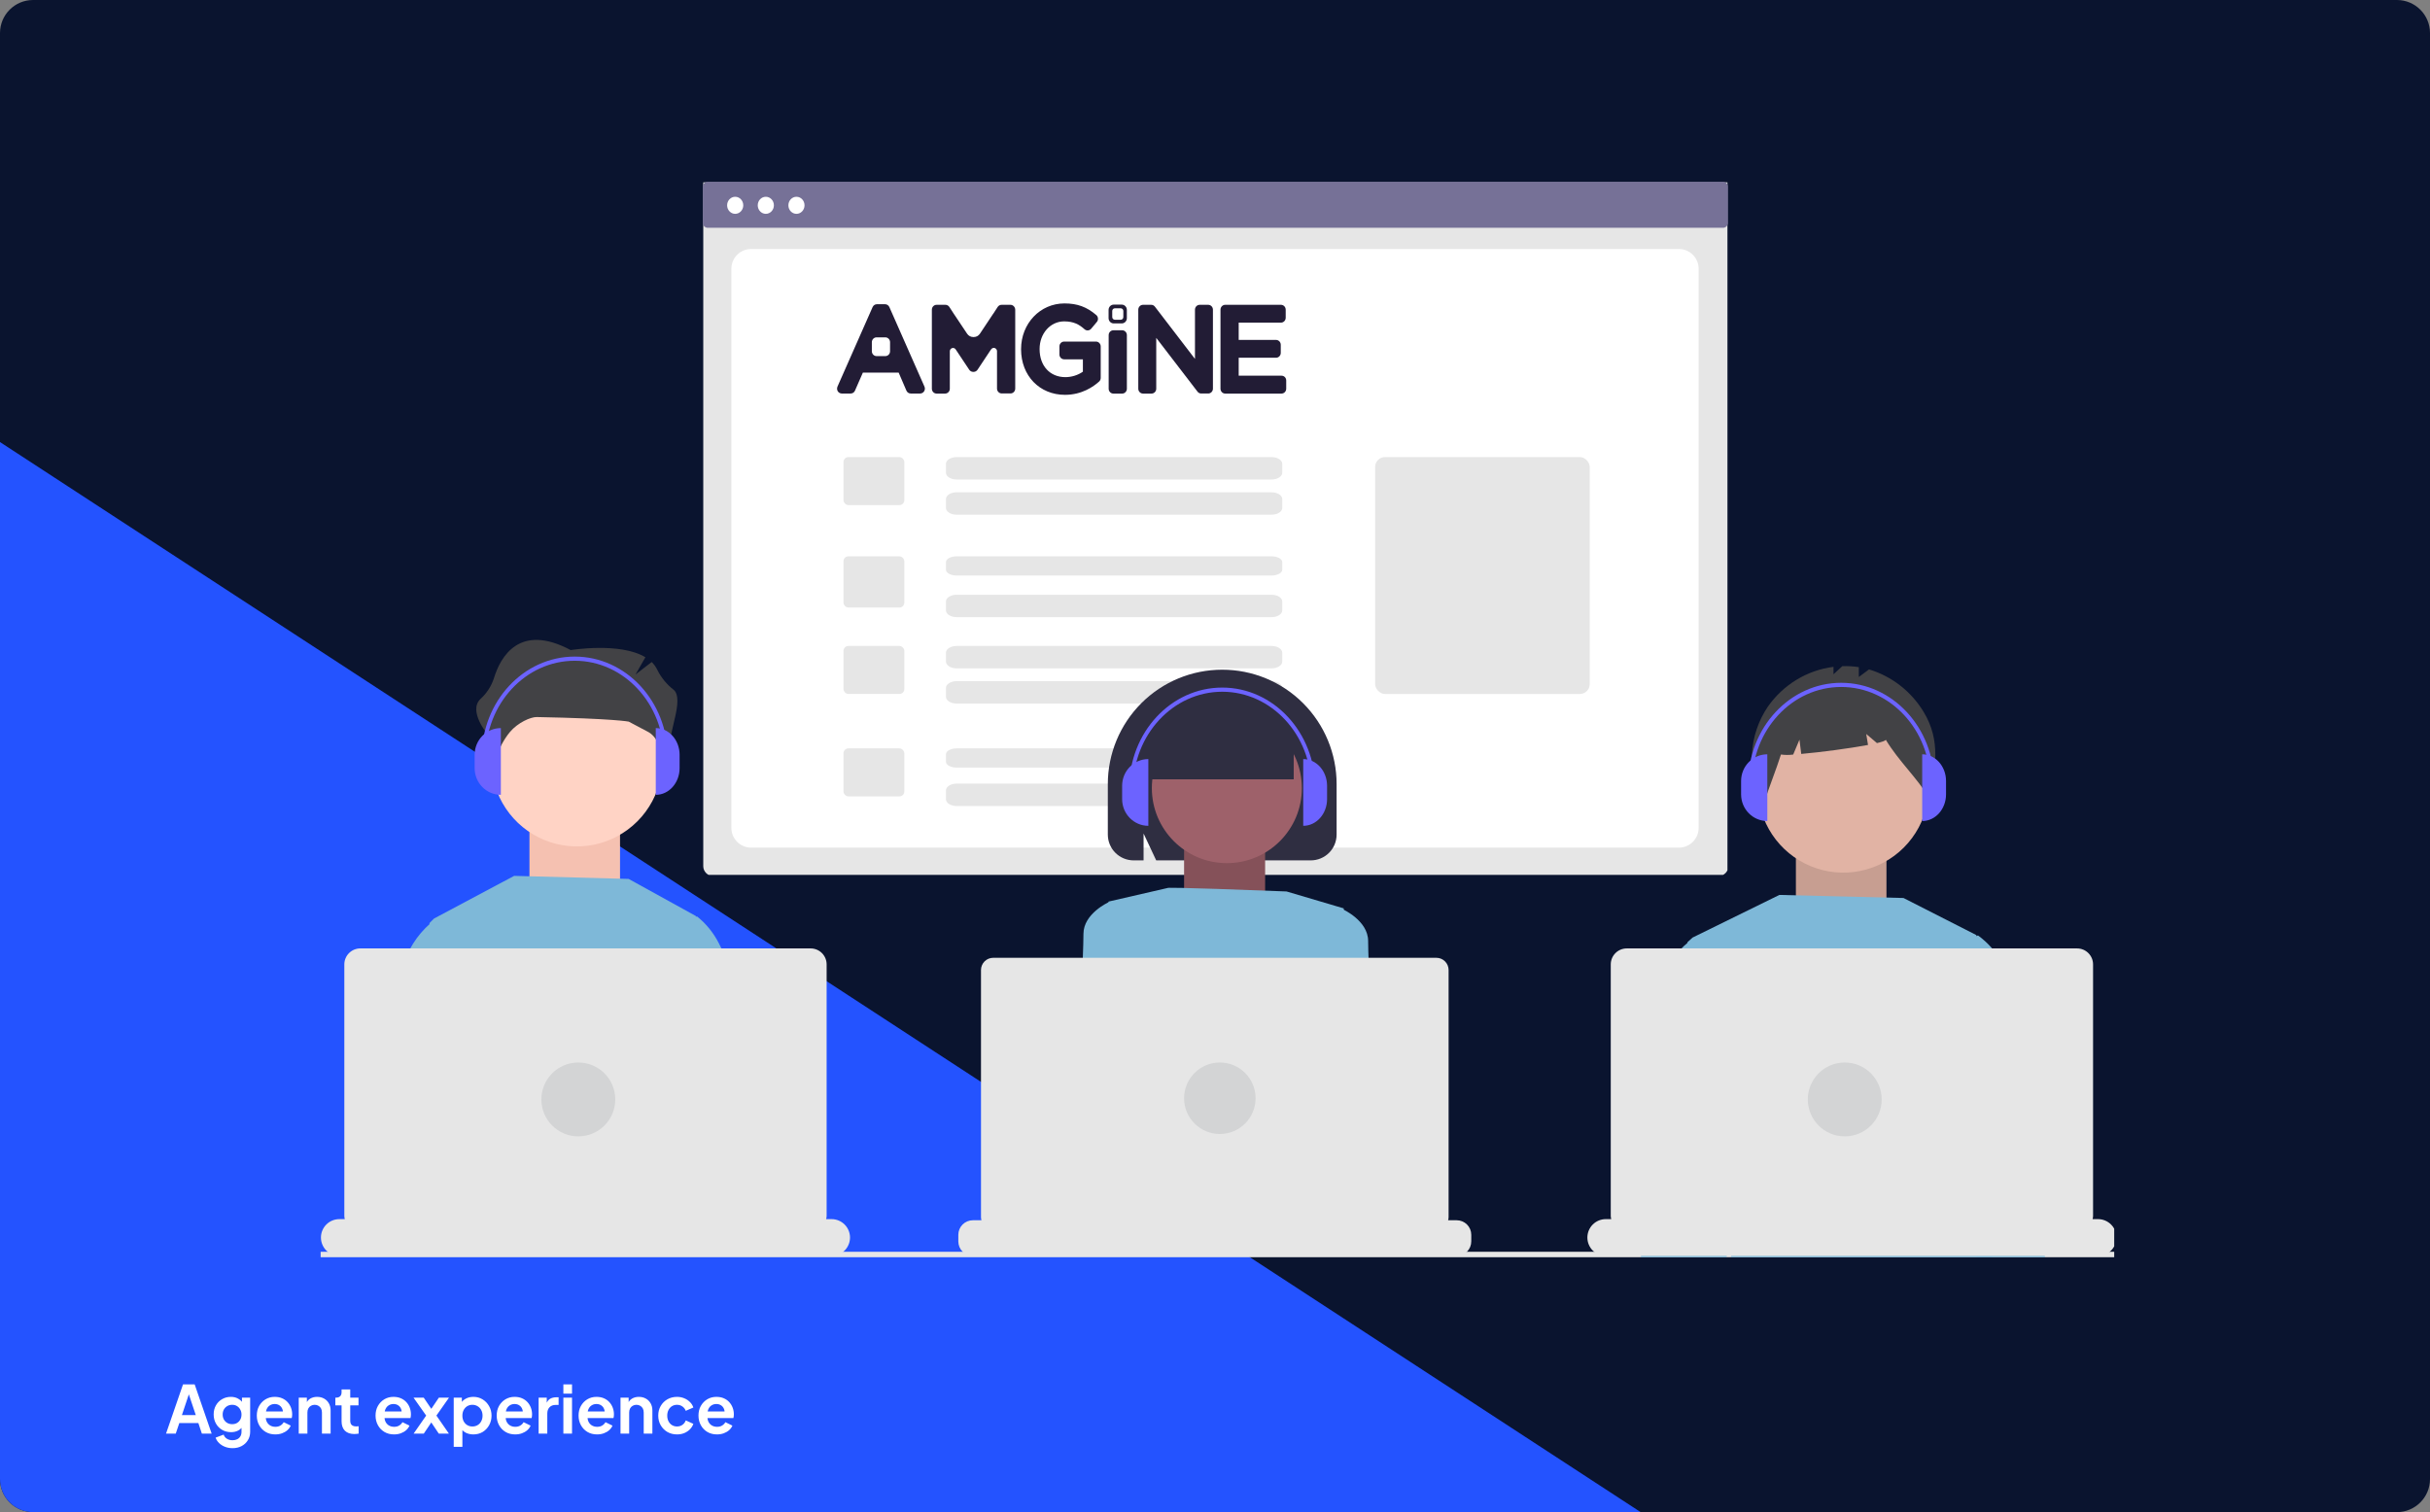
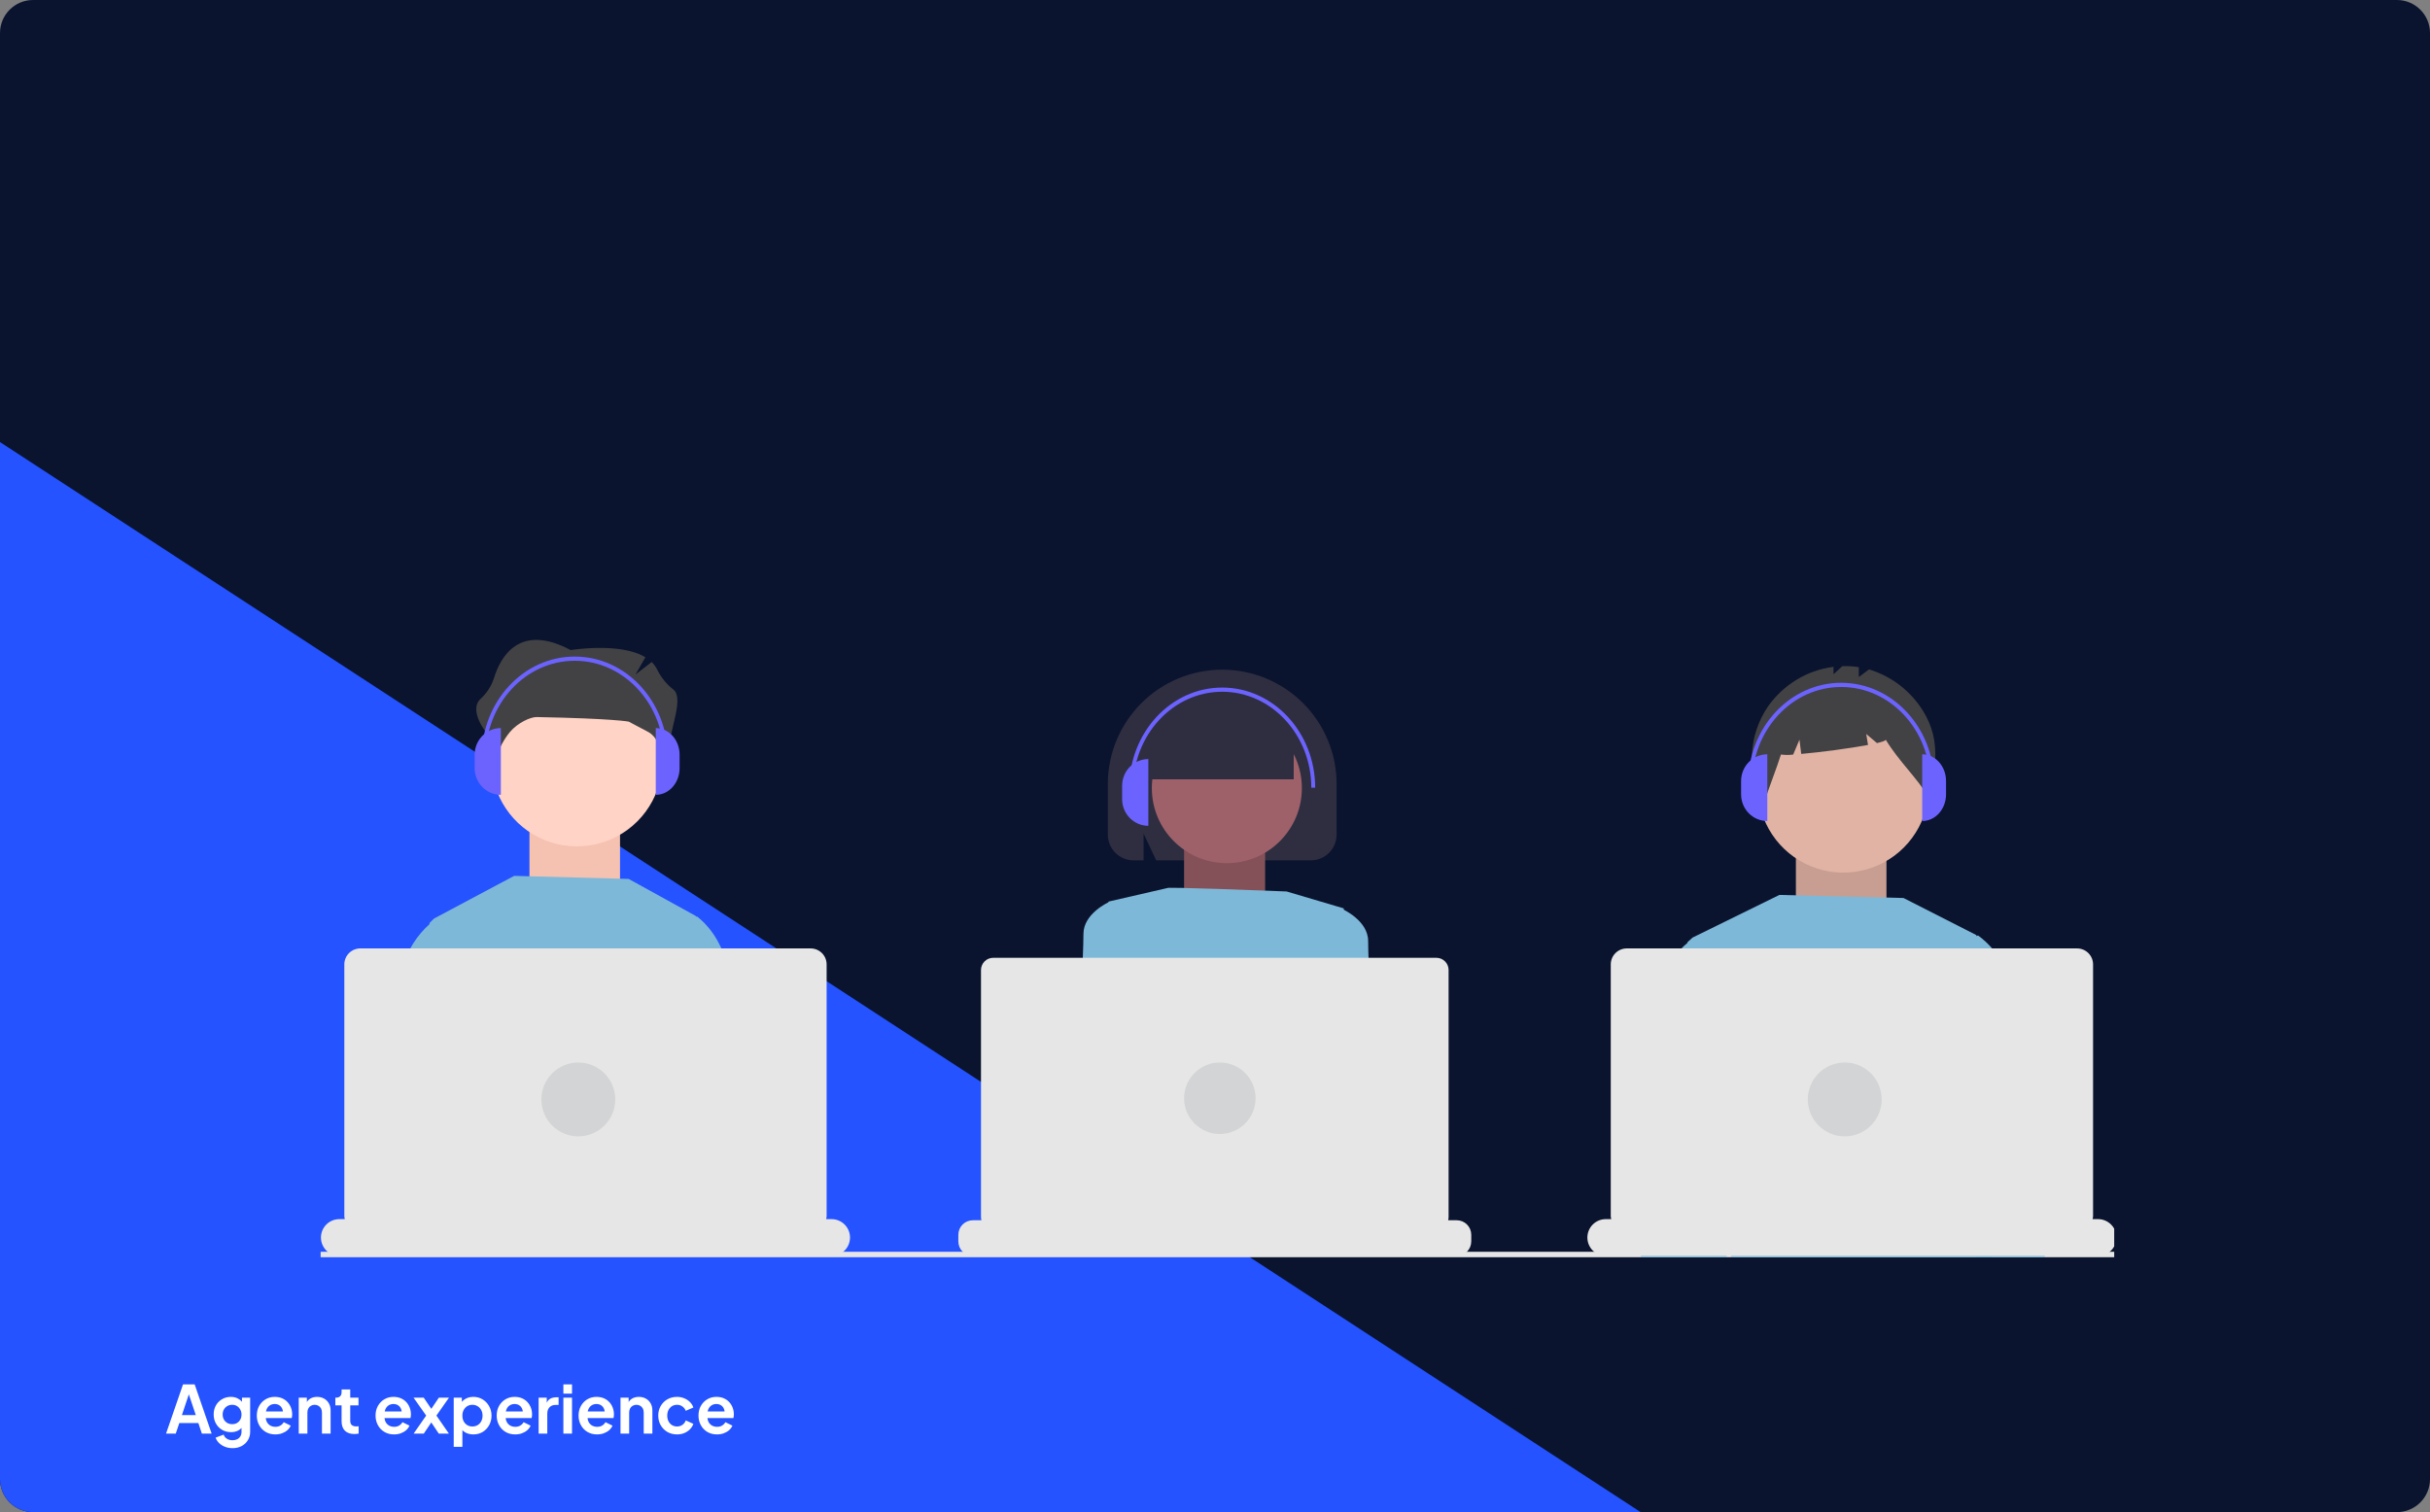
<svg xmlns="http://www.w3.org/2000/svg" width="588" height="366" viewBox="0 0 588 366" fill="none">
  <rect x="0" y="0" width="588" height="366" fill="#808080" stroke="none" />
  <path d="M0 8C0 3.582 3.582 0 8 0H580C584.418 0 588 3.582 588 8V358C588 362.418 584.418 366 580 366H8C3.582 366 0 362.418 0 358V8Z" fill="#0A142F" />
  <path d="M0 107V358C0 362.418 3.582 366 8 366H397L0 107Z" fill="#2453FF" />
  <g clip-path="url(#clip0_250_1023)">
    <path d="M418.222 44.147H170.172V209.647C170.172 210.964 171.24 212.031 172.556 212.031H415.837C417.154 212.031 418.222 210.964 418.222 209.647V44.147Z" fill="#E6E6E6" />
    <path d="M406.257 60.272H181.746C179.112 60.272 176.977 62.407 176.977 65.041V200.395C176.977 203.029 179.112 205.164 181.746 205.164H406.257C408.891 205.164 411.027 203.029 411.027 200.395V65.041C411.027 62.407 408.891 60.272 406.257 60.272Z" fill="white" />
    <path d="M307.675 110.635H231.497C230.062 110.635 228.898 111.366 228.898 112.267V114.426C228.898 115.328 230.062 116.059 231.497 116.059H307.675C309.11 116.059 310.273 115.328 310.273 114.426V112.267C310.273 111.366 309.11 110.635 307.675 110.635Z" fill="#E6E6E6" />
    <path d="M307.675 156.35H231.497C230.062 156.35 228.898 157.08 228.898 157.982V160.141C228.898 161.043 230.062 161.773 231.497 161.773H307.675C309.11 161.773 310.273 161.043 310.273 160.141V157.982C310.273 157.08 309.11 156.35 307.675 156.35Z" fill="#E6E6E6" />
    <path d="M307.675 119.156H231.497C230.062 119.156 228.898 119.887 228.898 120.789V122.948C228.898 123.849 230.062 124.58 231.497 124.58H307.675C309.11 124.58 310.273 123.849 310.273 122.948V120.789C310.273 119.887 309.11 119.156 307.675 119.156Z" fill="#E6E6E6" />
-     <path d="M307.675 164.871H231.497C230.062 164.871 228.898 165.602 228.898 166.503V168.663C228.898 169.564 230.062 170.295 231.497 170.295H307.675C309.11 170.295 310.273 169.564 310.273 168.663V166.503C310.273 165.602 309.11 164.871 307.675 164.871Z" fill="#E6E6E6" />
    <path d="M307.675 134.654H231.497C230.062 134.654 228.898 135.281 228.898 136.053V137.904C228.898 138.677 230.062 139.303 231.497 139.303H307.675C309.11 139.303 310.273 138.677 310.273 137.904V136.053C310.273 135.281 309.11 134.654 307.675 134.654Z" fill="#E6E6E6" />
    <path d="M307.675 181.143H231.497C230.062 181.143 228.898 181.769 228.898 182.542V184.392C228.898 185.165 230.062 185.792 231.497 185.792H307.675C309.11 185.792 310.273 185.165 310.273 184.392V182.542C310.273 181.769 309.11 181.143 307.675 181.143Z" fill="#E6E6E6" />
-     <path d="M307.675 143.953H231.497C230.062 143.953 228.898 144.684 228.898 145.585V147.745C228.898 148.646 230.062 149.377 231.497 149.377H307.675C309.11 149.377 310.273 148.646 310.273 147.745V145.585C310.273 144.684 309.11 143.953 307.675 143.953Z" fill="#E6E6E6" />
    <path d="M307.675 189.668H231.497C230.062 189.668 228.898 190.399 228.898 191.3V193.459C228.898 194.361 230.062 195.092 231.497 195.092H307.675C309.11 195.092 310.273 194.361 310.273 193.459V191.3C310.273 190.399 309.11 189.668 307.675 189.668Z" fill="#E6E6E6" />
    <path d="M271.528 79.939H269.418C268.782 79.939 268.27 80.465 268.27 81.117V94.089C268.27 94.741 268.782 95.267 269.418 95.267H271.528C272.164 95.267 272.676 94.741 272.676 94.089V81.117C272.676 80.465 272.164 79.939 271.528 79.939Z" fill="#221C35" />
    <path d="M292.35 73.777H290.302C289.666 73.777 289.154 74.303 289.154 74.955V86.876L279.456 74.223C279.239 73.936 278.913 73.777 278.556 73.777H276.586C275.95 73.777 275.438 74.303 275.438 74.955V94.086C275.438 94.739 275.95 95.264 276.586 95.264H278.634C279.27 95.264 279.782 94.739 279.782 94.086V81.783L289.775 94.802C289.992 95.089 290.318 95.248 290.675 95.248H292.35C292.987 95.248 293.499 94.723 293.499 94.07V74.955C293.499 74.303 292.987 73.777 292.35 73.777Z" fill="#221C35" />
    <path d="M265.197 82.675H257.501C256.865 82.675 256.353 83.2 256.353 83.853V85.794C256.353 86.447 256.865 86.972 257.501 86.972H262.032V89.964C260.837 90.808 259.286 91.285 257.796 91.285C254.072 91.285 251.558 88.564 251.558 84.505V84.457C251.558 80.717 254.165 77.788 257.501 77.788C259.829 77.788 261.148 78.552 262.42 79.683C262.653 79.889 262.948 80.001 263.258 79.969C263.568 79.953 263.847 79.794 264.049 79.555L265.415 77.916C265.616 77.677 265.709 77.375 265.678 77.056C265.647 76.738 265.508 76.451 265.275 76.26C262.979 74.287 260.682 73.443 257.579 73.443C251.683 73.443 247.074 78.298 247.074 84.505V84.553C247.074 90.935 251.543 95.567 257.703 95.567C261.815 95.567 264.639 93.545 265.958 92.352C266.206 92.129 266.346 91.811 266.346 91.476V83.853C266.346 83.2 265.818 82.675 265.197 82.675Z" fill="#221C35" />
    <path d="M310.1 90.935H299.735V86.59H308.765C309.402 86.59 309.914 86.065 309.914 85.412V83.454C309.914 82.802 309.402 82.276 308.765 82.276H299.735V78.091H309.96C310.596 78.091 311.108 77.565 311.108 76.913V74.955C311.108 74.303 310.596 73.777 309.96 73.777H296.476C295.84 73.777 295.328 74.303 295.328 74.955V94.086C295.328 94.739 295.84 95.264 296.476 95.264H310.084C310.72 95.264 311.232 94.739 311.232 94.086V92.113C311.248 91.46 310.736 90.935 310.1 90.935Z" fill="#221C35" />
    <path d="M271.431 78.282H269.491C268.809 78.282 268.25 77.71 268.25 77.009V75.004C268.25 74.303 268.809 73.731 269.491 73.731H271.431C272.114 73.731 272.672 74.303 272.672 75.004V77.009C272.672 77.71 272.114 78.282 271.431 78.282ZM269.771 74.622C269.414 74.622 269.134 74.908 269.134 75.274V76.739C269.134 77.105 269.414 77.391 269.771 77.391H271.183C271.539 77.391 271.819 77.105 271.819 76.739V75.274C271.819 74.908 271.539 74.622 271.183 74.622H269.771V74.622Z" fill="#221C35" />
    <path d="M223.705 93.594L215.202 74.319C215.016 73.905 214.612 73.635 214.162 73.635H212.192C211.742 73.635 211.338 73.905 211.152 74.319L202.649 93.578C202.494 93.944 202.525 94.373 202.726 94.708C202.944 95.042 203.301 95.249 203.689 95.249H205.845C206.295 95.249 206.714 94.978 206.885 94.549L208.793 90.188H217.452L219.329 94.549C219.515 94.978 219.919 95.249 220.384 95.249H222.65C223.038 95.249 223.41 95.042 223.612 94.708C223.829 94.373 223.86 93.96 223.705 93.594ZM215.372 85.015C215.372 85.667 214.86 86.193 214.224 86.193H212.114C211.478 86.193 210.966 85.667 210.966 85.015V82.834C210.966 82.182 211.478 81.656 212.114 81.656H214.224C214.86 81.656 215.372 82.182 215.372 82.834V85.015Z" fill="#221C35" />
    <path d="M244.496 73.777H242.37C241.982 73.777 241.625 73.968 241.408 74.303L240.353 75.926H240.338L237.11 80.78C236.784 81.274 236.241 81.576 235.652 81.576H235.481C234.891 81.576 234.348 81.274 234.022 80.78L230.779 75.926L229.724 74.303C229.507 73.968 229.15 73.777 228.762 73.777H226.636C226 73.777 225.488 74.303 225.488 74.955V94.086C225.488 94.739 226 95.264 226.636 95.264H228.685C229.321 95.264 229.833 94.739 229.833 94.086V84.982C229.848 84.552 230.19 84.218 230.609 84.218C230.904 84.218 231.152 84.393 231.291 84.632L234.534 89.502C234.752 89.821 235.108 90.012 235.481 90.012H235.589C235.962 90.012 236.319 89.821 236.536 89.502L239.779 84.616H239.794C239.934 84.377 240.182 84.202 240.477 84.202C240.896 84.202 241.237 84.552 241.253 84.966V94.055C241.253 94.707 241.765 95.232 242.401 95.232H244.511C245.148 95.232 245.66 94.707 245.66 94.055V74.955C245.644 74.303 245.132 73.777 244.496 73.777Z" fill="#221C35" />
    <rect x="204.102" y="110.635" width="14.725" height="11.622" rx="1.192" fill="#E6E6E6" />
    <rect x="332.75" y="110.635" width="51.925" height="57.337" rx="2.385" fill="#E6E6E6" />
    <rect x="204.102" y="156.35" width="14.725" height="11.622" rx="1.192" fill="#E6E6E6" />
    <rect x="204.102" y="134.654" width="14.725" height="12.397" rx="1.192" fill="#E6E6E6" />
    <rect x="204.102" y="181.143" width="14.725" height="11.622" rx="1.192" fill="#E6E6E6" />
    <path d="M416.924 44H171.259C170.6 44 170.066 44.534 170.066 45.192V53.944C170.066 54.603 170.6 55.137 171.259 55.137H416.924C417.582 55.137 418.116 54.603 418.116 53.944V45.192C418.116 44.534 417.582 44 416.924 44Z" fill="#767197" />
    <path d="M177.898 51.758C178.977 51.758 179.852 50.834 179.852 49.693C179.852 48.553 178.977 47.629 177.898 47.629C176.82 47.629 175.945 48.553 175.945 49.693C175.945 50.834 176.82 51.758 177.898 51.758Z" fill="white" />
    <path d="M185.309 51.758C186.387 51.758 187.262 50.834 187.262 49.693C187.262 48.553 186.387 47.629 185.309 47.629C184.23 47.629 183.355 48.553 183.355 49.693C183.355 50.834 184.23 51.758 185.309 51.758Z" fill="white" />
    <path d="M192.723 51.758C193.801 51.758 194.676 50.834 194.676 49.693C194.676 48.553 193.801 47.629 192.723 47.629C191.644 47.629 190.77 48.553 190.77 49.693C190.77 50.834 191.644 51.758 192.723 51.758Z" fill="white" />
  </g>
  <g clip-path="url(#clip1_250_1023)">
    <rect x="128.117" y="201.037" width="21.914" height="13.269" fill="#F5C1B1" />
    <path d="M520.712 312.935H-115.686C-115.897 312.935 -116.099 312.41 -116.248 311.476C-116.397 310.543 -116.48 309.276 -116.48 307.956C-116.48 306.635 -116.397 305.369 -116.248 304.435C-116.099 303.501 -115.897 302.977 -115.686 302.977H520.712C520.923 302.977 521.125 303.501 521.274 304.435C521.423 305.369 521.507 306.635 521.507 307.956C521.507 309.276 521.423 310.543 521.274 311.476C521.125 312.41 520.923 312.935 520.712 312.935Z" fill="#E6E6E6" />
    <path d="M115.506 270.618L105.103 228.333L103.898 223.451L105.028 222.324L124.416 211.998L152.122 212.74L168.387 221.717L168.475 228.333L169.278 287.942L172.523 302.574H113.014L117.634 279.271L115.506 270.618Z" fill="#7EB8D8" />
    <path d="M184.056 302.573H168.691L164.449 269.373L165.56 228.414L165.713 222.842L168.646 221.805C170.856 223.555 172.684 225.811 173.998 228.414C175.883 231.97 177.449 237.067 177.059 243.919C177.059 243.919 177.407 252.01 177.076 257.398C176.848 261.08 180.813 284.352 184.056 302.573Z" fill="#7EB8D8" />
    <path d="M116.685 270.379L116.626 270.802L112.193 302.84H92.981C94.521 284.687 96.332 261.992 96.089 258.355C95.728 252.951 96.107 244.826 96.107 244.826C95.647 237.376 97.688 232.004 99.954 228.408C101.094 226.58 102.498 224.93 104.121 223.514C104.481 223.198 104.86 222.904 105.256 222.635L108.446 223.671L109.279 228.408L116.685 270.379Z" fill="#7EB8D8" />
    <path d="M118.898 184.172C118.898 188.266 120.112 192.268 122.386 195.672C124.659 199.076 127.891 201.729 131.671 203.296C135.452 204.863 139.612 205.273 143.626 204.474C147.64 203.675 151.326 201.704 154.22 198.809C157.114 195.914 159.084 192.226 159.883 188.21C160.681 184.195 160.271 180.033 158.705 176.251C157.139 172.469 154.487 169.236 151.085 166.961C147.682 164.687 143.682 163.473 139.589 163.473C134.115 163.459 128.86 165.621 124.98 169.484C121.1 173.346 118.912 178.593 118.899 184.069C118.898 184.103 118.898 184.138 118.898 184.172Z" fill="#FFD3C5" />
    <path d="M205.682 299.538C205.682 300.72 205.213 301.853 204.378 302.688C203.543 303.524 202.41 303.993 201.229 303.993H82.113C80.932 303.993 79.799 303.524 78.964 302.688C78.129 301.853 77.66 300.72 77.66 299.538C77.66 298.357 78.129 297.224 78.964 296.388C79.799 295.553 80.932 295.083 82.113 295.083H83.435C83.36 294.818 83.32 294.544 83.318 294.268V233.43C83.318 232.403 83.726 231.419 84.451 230.694C85.176 229.968 86.16 229.561 87.186 229.561H196.157C197.183 229.561 198.166 229.968 198.892 230.694C199.617 231.419 200.024 232.403 200.024 233.429V294.268C200.025 294.544 199.985 294.818 199.907 295.083H201.229C201.814 295.083 202.393 295.199 202.933 295.422C203.474 295.646 203.965 295.974 204.378 296.388C204.792 296.802 205.12 297.293 205.343 297.833C205.567 298.374 205.682 298.953 205.682 299.538Z" fill="#E6E6E6" />
    <path d="M139.938 275.054C144.875 275.054 148.877 271.051 148.877 266.112C148.877 261.173 144.875 257.17 139.938 257.17C135.002 257.17 131 261.173 131 266.112C131 271.051 135.002 275.054 139.938 275.054Z" fill="#D3D4D5" />
    <path d="M268.066 202.007V189.788C268.066 182.443 270.983 175.4 276.174 170.207C281.365 165.013 288.406 162.096 295.747 162.096C303.088 162.096 310.129 165.013 315.32 170.207C320.511 175.4 323.427 182.443 323.427 189.788V202.007C323.426 203.662 322.768 205.249 321.598 206.419C320.428 207.589 318.843 208.247 317.188 208.249H279.773L276.717 201.751V208.249H274.305C272.651 208.247 271.065 207.589 269.896 206.419C268.726 205.249 268.068 203.662 268.066 202.007Z" fill="#2F2E41" />
    <rect x="286.52" y="205.074" width="19.607" height="12.115" fill="#855159" />
    <path d="M296.868 208.919C306.891 208.919 315.017 200.79 315.017 190.762C315.017 180.734 306.891 172.605 296.868 172.605C286.844 172.605 278.719 180.734 278.719 190.762C278.719 200.79 286.844 208.919 296.868 208.919Z" fill="#9E616A" />
    <path d="M321.827 221.172L324.902 220.074C324.902 220.074 331.053 222.819 331.053 227.76C331.053 232.701 332.079 252.465 332.079 252.465L318.238 254.112L321.827 221.172Z" fill="#7EB8D8" />
    <path d="M250.863 303.416H263.949L268.425 265.888L270.045 252.335L270.268 250.465L271.465 240.433C271.529 239.173 271.248 237.92 270.652 236.808C270.057 235.697 269.168 234.769 268.084 234.126C266.999 233.483 265.76 233.148 264.499 233.158C263.238 233.169 262.004 233.524 260.93 234.185C260.66 234.351 260.402 234.537 260.157 234.739C259.406 235.357 258.795 236.127 258.363 236.998C257.93 237.87 257.688 238.823 257.65 239.795L256.471 250.827L250.863 303.416Z" fill="#9E616A" />
    <path d="M274.985 252.384L261.145 250.737C261.145 250.737 262.17 230.973 262.17 226.032C262.17 221.091 268.321 218.346 268.321 218.346L271.397 219.444L274.985 252.384Z" fill="#7EB8D8" />
    <path d="M265.672 303.416H327.747C325.78 295.895 323.096 288.581 319.733 281.573C319.187 280.459 318.864 279.865 318.864 279.865C318.864 279.865 292.466 279.345 275.966 285.947C274.914 286.402 273.97 287.075 273.197 287.922C270.341 290.876 267.843 296.42 265.672 303.416Z" fill="#2F2E41" />
    <path d="M282.612 214.913C282.612 214.913 282.124 214.632 311.316 215.774L323.534 219.389L325.158 219.869C325.158 219.869 323.62 252.909 319.519 258.966C315.419 265.024 316.444 268.328 317.469 268.878C318.494 269.429 321.057 268.328 319.519 271.081C317.982 273.834 315.931 272.182 317.982 273.834C320.032 275.486 321.057 281.543 321.057 281.543L275.948 288.151C275.948 288.151 274.41 266.676 270.31 255.662C266.209 244.649 265.184 240.244 265.184 240.244L268.259 218.217L282.612 214.913Z" fill="#7EB8D8" />
    <path d="M277.293 180.556C277.293 175.813 279.176 171.264 282.529 167.91C285.882 164.556 290.429 162.672 295.17 162.672C299.911 162.672 304.458 164.556 307.811 167.91C311.163 171.264 313.047 175.813 313.047 180.556V188.633H277.293V180.556Z" fill="#2F2E41" />
    <path d="M356.01 298.877V300.472C356.01 301.406 355.639 302.301 354.979 302.962C354.319 303.622 353.424 303.993 352.49 303.994H235.411C234.477 303.993 233.582 303.622 232.922 302.962C232.262 302.301 231.891 301.406 231.891 300.472V298.877C231.891 297.943 232.262 297.048 232.922 296.387C233.582 295.727 234.477 295.356 235.411 295.355H237.49C237.416 295.098 237.378 294.832 237.376 294.565V234.784C237.377 234.001 237.688 233.25 238.241 232.696C238.795 232.142 239.546 231.831 240.329 231.83H347.572C348.355 231.831 349.106 232.142 349.659 232.696C350.213 233.25 350.524 234.001 350.525 234.784V294.565C350.525 294.832 350.487 295.099 350.411 295.355H352.49C353.424 295.356 354.319 295.727 354.979 296.387C355.639 297.048 356.01 297.943 356.01 298.877Z" fill="#E6E6E6" />
    <path d="M295.17 274.477C299.947 274.477 303.82 270.603 303.82 265.824C303.82 261.044 299.947 257.17 295.17 257.17C290.392 257.17 286.52 261.044 286.52 265.824C286.52 270.603 290.392 274.477 295.17 274.477Z" fill="#D3D4D5" />
    <path d="M163.029 166.978C161.361 165.69 160.005 164.041 159.062 162.156C158.726 161.439 158.261 160.79 157.692 160.24L153.78 163.25L156.171 159.084C150.047 155.381 138.09 157.348 138.09 157.348C125.65 150.721 121.083 158.993 119.491 164.239C118.86 166.137 117.747 167.839 116.262 169.179C113.194 172.106 118.026 177.799 118.026 177.799V178.202L119.179 186.038C119.179 186.038 120.333 180.846 123.376 177.197C125.295 174.897 128.418 173.529 129.869 173.558C148.59 173.923 152.134 174.665 152.134 174.665C152.134 174.665 155.303 176.368 156.703 177.084C161.226 179.396 160.123 187.769 160.123 187.769L163.503 172.908C164.284 169.306 163.85 167.653 163.029 166.978Z" fill="#424245" />
    <path d="M121.195 192.384C117.692 192.384 114.852 189.491 114.852 185.923V182.692C114.852 179.123 117.692 176.23 121.195 176.23L121.195 192.384Z" fill="#6C63FF" />
    <path d="M277.871 199.884C274.367 199.884 271.527 196.991 271.527 193.423V190.192C271.527 186.623 274.367 183.73 277.871 183.73L277.871 199.884Z" fill="#6C63FF" />
    <path d="M158.68 176.23C161.865 176.23 164.446 179.123 164.446 182.692V185.923C164.446 189.491 161.865 192.384 158.68 192.384V176.23Z" fill="#6C63FF" />
-     <path d="M315.352 183.73C318.536 183.73 321.118 186.623 321.118 190.192V193.423C321.118 196.991 318.536 199.884 315.352 199.884V183.73Z" fill="#6C63FF" />
    <path d="M161.563 183.152H160.626C160.626 170.348 150.957 159.931 139.072 159.931C127.188 159.931 117.519 170.348 117.519 183.152H116.582C116.582 169.792 126.671 158.922 139.072 158.922C151.474 158.922 161.563 169.792 161.563 183.152Z" fill="#6C63FF" />
    <path d="M318.239 190.652H317.302C317.302 177.848 307.633 167.431 295.748 167.431C283.864 167.431 274.195 177.848 274.195 190.652H273.258C273.258 177.292 283.347 166.422 295.748 166.422C308.15 166.422 318.239 177.292 318.239 190.652Z" fill="#6C63FF" />
    <rect x="434.562" y="207.383" width="21.914" height="13.269" fill="#C79E91" />
    <path d="M420.907 275.234L409.63 232.948L408.324 228.067L409.549 226.939L430.566 216.613L460.6 217.355L478.233 226.332L478.328 232.948L479.198 292.558L482.716 307.189H418.205L423.214 283.887L420.907 275.234Z" fill="#7EB8D8" />
    <path d="M495.403 307.19H478.683L474.066 273.99L475.275 233.031L475.441 227.459L478.633 226.422C481.039 228.172 483.027 230.429 484.458 233.031C486.509 236.587 488.213 241.684 487.789 248.536C487.789 248.536 488.168 256.627 487.807 262.015C487.559 265.697 491.874 288.969 495.403 307.19Z" fill="#7EB8D8" />
    <path d="M422.167 274.734L422.104 275.157L417.359 307.189H396.793C398.442 289.04 400.381 266.348 400.12 262.712C399.734 257.309 400.139 249.185 400.139 249.185C399.648 241.737 401.832 236.366 404.258 232.77C405.478 230.942 406.981 229.293 408.718 227.877C409.103 227.561 409.509 227.267 409.933 226.998L413.347 228.034L414.239 232.77L422.167 274.734Z" fill="#7EB8D8" />
    <path d="M425.348 190.518C425.348 194.612 426.561 198.614 428.835 202.018C431.108 205.422 434.34 208.075 438.121 209.642C441.901 211.208 446.062 211.618 450.075 210.82C454.089 210.021 457.776 208.05 460.669 205.155C463.563 202.26 465.534 198.572 466.332 194.556C467.13 190.541 466.721 186.379 465.154 182.597C463.588 178.814 460.936 175.581 457.534 173.307C454.131 171.032 450.131 169.818 446.039 169.818C440.565 169.805 435.31 171.967 431.429 175.83C427.549 179.692 425.361 184.939 425.348 190.415C425.348 190.449 425.348 190.484 425.348 190.518Z" fill="#E1B3A4" />
    <path d="M512.128 299.538C512.128 300.72 511.659 301.853 510.823 302.688C509.988 303.524 508.856 303.993 507.675 303.993H388.558C387.377 303.993 386.245 303.524 385.41 302.688C384.575 301.853 384.105 300.72 384.105 299.538C384.105 298.357 384.575 297.224 385.41 296.388C386.245 295.553 387.377 295.083 388.558 295.083H389.881C389.805 294.818 389.766 294.544 389.764 294.268V233.43C389.764 232.403 390.171 231.419 390.896 230.694C391.622 229.968 392.605 229.561 393.631 229.561H502.602C503.628 229.561 504.612 229.968 505.337 230.694C506.062 231.419 506.47 232.403 506.47 233.429V294.268C506.47 294.544 506.431 294.818 506.353 295.083H507.675C508.26 295.083 508.839 295.199 509.379 295.422C509.919 295.646 510.41 295.974 510.823 296.388C511.237 296.802 511.565 297.293 511.789 297.833C512.013 298.374 512.128 298.953 512.128 299.538Z" fill="#E6E6E6" />
    <path d="M446.384 275.054C451.32 275.054 455.322 271.051 455.322 266.112C455.322 261.173 451.32 257.17 446.384 257.17C441.447 257.17 437.445 261.173 437.445 266.112C437.445 271.051 441.447 275.054 446.384 275.054Z" fill="#D3D4D5" />
    <path d="M465.472 172.316C462.465 167.343 457.758 163.678 452.257 162.027L449.788 163.862V161.479C448.466 161.273 447.129 161.194 445.794 161.242L443.663 163.206V161.405C440.509 161.805 437.47 162.865 434.739 164.52C432.007 166.175 429.642 168.389 427.792 171.021C423.165 177.814 422.384 187.265 426.935 194.113C428.184 190.203 429.7 186.534 430.949 182.624C431.931 182.761 432.926 182.766 433.909 182.639L435.428 179.027L435.853 182.486C440.564 182.068 447.55 181.151 452.016 180.31L451.581 177.656L454.179 179.861C455.547 179.54 456.36 179.249 456.293 179.027C459.614 184.48 463.678 187.963 466.999 193.417C468.26 185.727 469.712 179.333 465.472 172.316Z" fill="#424245" />
    <path d="M427.644 198.73C424.141 198.73 421.301 195.837 421.301 192.268V189.038C421.301 185.469 424.141 182.576 427.644 182.576L427.644 198.73Z" fill="#6C63FF" />
    <path d="M465.125 182.576C468.31 182.576 470.892 185.469 470.892 189.038V192.268C470.892 195.837 468.31 198.73 465.125 198.73V182.576Z" fill="#6C63FF" />
    <path d="M468.012 189.498H467.075C467.075 176.694 457.406 166.277 445.522 166.277C433.637 166.277 423.968 176.694 423.968 189.498H423.031C423.031 176.137 433.12 165.268 445.522 165.268C457.923 165.268 468.012 176.137 468.012 189.498Z" fill="#6C63FF" />
  </g>
  <path d="M40.176 347L44.288 335.08H47.104L51.216 347H48.848L48 344.44H43.392L42.528 347H40.176ZM44.016 342.52H47.376L45.392 336.584H46L44.016 342.52ZM56.278 350.52C55.627 350.52 55.025 350.413 54.47 350.2C53.916 349.987 53.435 349.688 53.03 349.304C52.636 348.931 52.347 348.488 52.166 347.976L54.118 347.24C54.246 347.645 54.497 347.971 54.87 348.216C55.254 348.472 55.724 348.6 56.278 348.6C56.705 348.6 57.078 348.52 57.398 348.36C57.729 348.2 57.985 347.965 58.166 347.656C58.347 347.357 58.438 346.995 58.438 346.568V344.584L58.838 345.064C58.539 345.587 58.139 345.981 57.638 346.248C57.137 346.515 56.566 346.648 55.926 346.648C55.115 346.648 54.39 346.461 53.75 346.088C53.11 345.715 52.609 345.203 52.246 344.552C51.883 343.901 51.702 343.171 51.702 342.36C51.702 341.539 51.883 340.808 52.246 340.168C52.609 339.528 53.105 339.027 53.734 338.664C54.364 338.291 55.078 338.104 55.878 338.104C56.529 338.104 57.099 338.243 57.59 338.52C58.092 338.787 58.508 339.176 58.838 339.688L58.55 340.216V338.296H60.534V346.568C60.534 347.325 60.347 348.003 59.974 348.6C59.611 349.197 59.11 349.667 58.47 350.008C57.841 350.349 57.11 350.52 56.278 350.52ZM56.182 344.712C56.63 344.712 57.02 344.616 57.35 344.424C57.691 344.221 57.958 343.944 58.15 343.592C58.342 343.24 58.438 342.835 58.438 342.376C58.438 341.928 58.337 341.528 58.134 341.176C57.942 340.813 57.675 340.531 57.334 340.328C57.004 340.125 56.62 340.024 56.182 340.024C55.745 340.024 55.35 340.125 54.998 340.328C54.646 340.531 54.369 340.813 54.166 341.176C53.974 341.528 53.878 341.928 53.878 342.376C53.878 342.824 53.974 343.224 54.166 343.576C54.369 343.928 54.641 344.205 54.982 344.408C55.334 344.611 55.734 344.712 56.182 344.712ZM66.62 347.192C65.724 347.192 64.94 346.989 64.268 346.584C63.596 346.179 63.073 345.629 62.7 344.936C62.326 344.243 62.14 343.475 62.14 342.632C62.14 341.757 62.326 340.984 62.7 340.312C63.084 339.629 63.601 339.091 64.252 338.696C64.913 338.301 65.649 338.104 66.46 338.104C67.142 338.104 67.74 338.216 68.252 338.44C68.774 338.664 69.217 338.973 69.58 339.368C69.942 339.763 70.22 340.216 70.412 340.728C70.604 341.229 70.7 341.773 70.7 342.36C70.7 342.509 70.689 342.664 70.668 342.824C70.657 342.984 70.63 343.123 70.588 343.24H63.868V341.64H69.404L68.412 342.392C68.508 341.901 68.481 341.464 68.332 341.08C68.193 340.696 67.958 340.392 67.628 340.168C67.308 339.944 66.918 339.832 66.46 339.832C66.022 339.832 65.633 339.944 65.292 340.168C64.95 340.381 64.689 340.701 64.508 341.128C64.337 341.544 64.273 342.051 64.316 342.648C64.273 343.181 64.342 343.656 64.524 344.072C64.716 344.477 64.993 344.792 65.356 345.016C65.729 345.24 66.156 345.352 66.636 345.352C67.116 345.352 67.521 345.251 67.852 345.048C68.193 344.845 68.46 344.573 68.652 344.232L70.348 345.064C70.177 345.48 69.91 345.848 69.548 346.168C69.185 346.488 68.753 346.739 68.252 346.92C67.761 347.101 67.217 347.192 66.62 347.192ZM72.288 347V338.296H74.257V340.008L74.097 339.704C74.299 339.181 74.63 338.787 75.088 338.52C75.558 338.243 76.102 338.104 76.721 338.104C77.361 338.104 77.926 338.243 78.416 338.52C78.918 338.797 79.307 339.187 79.585 339.688C79.862 340.179 80.001 340.749 80.001 341.4V347H77.904V341.896C77.904 341.512 77.83 341.181 77.68 340.904C77.531 340.627 77.323 340.413 77.056 340.264C76.8 340.104 76.496 340.024 76.144 340.024C75.803 340.024 75.499 340.104 75.233 340.264C74.966 340.413 74.758 340.627 74.609 340.904C74.459 341.181 74.385 341.512 74.385 341.896V347H72.288ZM85.741 347.096C84.76 347.096 83.997 346.829 83.453 346.296C82.919 345.752 82.653 344.989 82.653 344.008V340.168H81.149V338.296H81.309C81.736 338.296 82.066 338.184 82.301 337.96C82.535 337.736 82.653 337.411 82.653 336.984V336.312H84.749V338.296H86.749V340.168H84.749V343.896C84.749 344.184 84.797 344.429 84.893 344.632C84.999 344.835 85.159 344.989 85.373 345.096C85.597 345.203 85.879 345.256 86.221 345.256C86.296 345.256 86.381 345.251 86.477 345.24C86.584 345.229 86.685 345.219 86.781 345.208V347C86.632 347.021 86.461 347.043 86.269 347.064C86.077 347.085 85.901 347.096 85.741 347.096ZM95.354 347.192C94.458 347.192 93.674 346.989 93.002 346.584C92.33 346.179 91.807 345.629 91.434 344.936C91.061 344.243 90.874 343.475 90.874 342.632C90.874 341.757 91.061 340.984 91.434 340.312C91.818 339.629 92.335 339.091 92.986 338.696C93.647 338.301 94.383 338.104 95.194 338.104C95.877 338.104 96.474 338.216 96.986 338.44C97.509 338.664 97.951 338.973 98.314 339.368C98.677 339.763 98.954 340.216 99.146 340.728C99.338 341.229 99.434 341.773 99.434 342.36C99.434 342.509 99.423 342.664 99.402 342.824C99.391 342.984 99.365 343.123 99.322 343.24H92.602V341.64H98.138L97.146 342.392C97.242 341.901 97.215 341.464 97.066 341.08C96.927 340.696 96.693 340.392 96.362 340.168C96.042 339.944 95.653 339.832 95.194 339.832C94.757 339.832 94.367 339.944 94.026 340.168C93.685 340.381 93.423 340.701 93.242 341.128C93.071 341.544 93.007 342.051 93.05 342.648C93.007 343.181 93.077 343.656 93.258 344.072C93.45 344.477 93.727 344.792 94.09 345.016C94.463 345.24 94.89 345.352 95.37 345.352C95.85 345.352 96.255 345.251 96.586 345.048C96.927 344.845 97.194 344.573 97.386 344.232L99.082 345.064C98.911 345.48 98.645 345.848 98.282 346.168C97.919 346.488 97.487 346.739 96.986 346.92C96.495 347.101 95.951 347.192 95.354 347.192ZM100.083 347L103.123 342.632L100.067 338.296H102.531L104.915 341.816H103.811L106.195 338.296H108.643L105.603 342.632L108.627 347H106.179L103.827 343.496H104.899L102.547 347H100.083ZM109.789 350.2V338.296H111.757V340.024L111.565 339.592C111.863 339.123 112.269 338.76 112.781 338.504C113.293 338.237 113.885 338.104 114.557 338.104C115.378 338.104 116.119 338.307 116.781 338.712C117.442 339.117 117.965 339.661 118.349 340.344C118.743 341.027 118.941 341.795 118.941 342.648C118.941 343.491 118.749 344.259 118.365 344.952C117.981 345.645 117.458 346.195 116.797 346.6C116.135 346.995 115.383 347.192 114.541 347.192C113.911 347.192 113.33 347.069 112.797 346.824C112.274 346.568 111.858 346.205 111.549 345.736L111.885 345.32V350.2H109.789ZM114.301 345.272C114.781 345.272 115.207 345.16 115.581 344.936C115.954 344.712 116.242 344.403 116.445 344.008C116.658 343.613 116.765 343.16 116.765 342.648C116.765 342.136 116.658 341.688 116.445 341.304C116.242 340.909 115.954 340.6 115.581 340.376C115.207 340.141 114.781 340.024 114.301 340.024C113.842 340.024 113.426 340.136 113.053 340.36C112.69 340.584 112.402 340.899 112.189 341.304C111.986 341.699 111.885 342.147 111.885 342.648C111.885 343.16 111.986 343.613 112.189 344.008C112.402 344.403 112.69 344.712 113.053 344.936C113.426 345.16 113.842 345.272 114.301 345.272ZM124.667 347.192C123.771 347.192 122.987 346.989 122.315 346.584C121.643 346.179 121.12 345.629 120.747 344.936C120.373 344.243 120.187 343.475 120.187 342.632C120.187 341.757 120.373 340.984 120.747 340.312C121.131 339.629 121.648 339.091 122.299 338.696C122.96 338.301 123.696 338.104 124.507 338.104C125.189 338.104 125.787 338.216 126.299 338.44C126.821 338.664 127.264 338.973 127.627 339.368C127.989 339.763 128.267 340.216 128.459 340.728C128.651 341.229 128.747 341.773 128.747 342.36C128.747 342.509 128.736 342.664 128.715 342.824C128.704 342.984 128.677 343.123 128.635 343.24H121.914V341.64H127.451L126.459 342.392C126.555 341.901 126.528 341.464 126.379 341.08C126.24 340.696 126.005 340.392 125.675 340.168C125.355 339.944 124.965 339.832 124.507 339.832C124.069 339.832 123.68 339.944 123.339 340.168C122.997 340.381 122.736 340.701 122.555 341.128C122.384 341.544 122.32 342.051 122.363 342.648C122.32 343.181 122.389 343.656 122.571 344.072C122.763 344.477 123.04 344.792 123.403 345.016C123.776 345.24 124.203 345.352 124.683 345.352C125.163 345.352 125.568 345.251 125.899 345.048C126.24 344.845 126.507 344.573 126.699 344.232L128.395 345.064C128.224 345.48 127.957 345.848 127.595 346.168C127.232 346.488 126.8 346.739 126.299 346.92C125.808 347.101 125.264 347.192 124.667 347.192ZM130.335 347V338.296H132.303V340.232L132.143 339.944C132.346 339.293 132.661 338.84 133.087 338.584C133.525 338.328 134.047 338.2 134.655 338.2H135.167V340.056H134.415C133.818 340.056 133.338 340.243 132.975 340.616C132.613 340.979 132.431 341.491 132.431 342.152V347H130.335ZM136.32 347V338.296H138.416V347H136.32ZM136.32 337.32V335.08H138.416V337.32H136.32ZM144.479 347.192C143.583 347.192 142.799 346.989 142.127 346.584C141.455 346.179 140.932 345.629 140.559 344.936C140.186 344.243 139.999 343.475 139.999 342.632C139.999 341.757 140.186 340.984 140.559 340.312C140.943 339.629 141.46 339.091 142.111 338.696C142.772 338.301 143.508 338.104 144.319 338.104C145.002 338.104 145.599 338.216 146.111 338.44C146.634 338.664 147.076 338.973 147.439 339.368C147.802 339.763 148.079 340.216 148.271 340.728C148.463 341.229 148.559 341.773 148.559 342.36C148.559 342.509 148.548 342.664 148.527 342.824C148.516 342.984 148.49 343.123 148.447 343.24H141.727V341.64H147.263L146.271 342.392C146.367 341.901 146.34 341.464 146.191 341.08C146.052 340.696 145.818 340.392 145.487 340.168C145.167 339.944 144.778 339.832 144.319 339.832C143.882 339.832 143.492 339.944 143.151 340.168C142.81 340.381 142.548 340.701 142.367 341.128C142.196 341.544 142.132 342.051 142.175 342.648C142.132 343.181 142.202 343.656 142.383 344.072C142.575 344.477 142.852 344.792 143.215 345.016C143.588 345.24 144.015 345.352 144.495 345.352C144.975 345.352 145.38 345.251 145.711 345.048C146.052 344.845 146.319 344.573 146.511 344.232L148.207 345.064C148.036 345.48 147.77 345.848 147.407 346.168C147.044 346.488 146.612 346.739 146.111 346.92C145.62 347.101 145.076 347.192 144.479 347.192ZM150.148 347V338.296H152.116V340.008L151.956 339.704C152.159 339.181 152.489 338.787 152.948 338.52C153.417 338.243 153.961 338.104 154.58 338.104C155.22 338.104 155.785 338.243 156.276 338.52C156.777 338.797 157.167 339.187 157.444 339.688C157.721 340.179 157.86 340.749 157.86 341.4V347H155.764V341.896C155.764 341.512 155.689 341.181 155.54 340.904C155.391 340.627 155.183 340.413 154.916 340.264C154.66 340.104 154.356 340.024 154.004 340.024C153.663 340.024 153.359 340.104 153.092 340.264C152.825 340.413 152.617 340.627 152.468 340.904C152.319 341.181 152.244 341.512 152.244 341.896V347H150.148ZM163.824 347.192C162.96 347.192 162.182 346.995 161.488 346.6C160.806 346.195 160.267 345.651 159.872 344.968C159.478 344.275 159.28 343.496 159.28 342.632C159.28 341.768 159.478 340.995 159.872 340.312C160.267 339.629 160.806 339.091 161.488 338.696C162.182 338.301 162.96 338.104 163.824 338.104C164.443 338.104 165.019 338.216 165.552 338.44C166.086 338.653 166.544 338.952 166.928 339.336C167.323 339.709 167.606 340.157 167.776 340.68L165.936 341.48C165.776 341.043 165.504 340.691 165.12 340.424C164.747 340.157 164.315 340.024 163.824 340.024C163.366 340.024 162.955 340.136 162.592 340.36C162.24 340.584 161.963 340.893 161.76 341.288C161.558 341.683 161.456 342.136 161.456 342.648C161.456 343.16 161.558 343.613 161.76 344.008C161.963 344.403 162.24 344.712 162.592 344.936C162.955 345.16 163.366 345.272 163.824 345.272C164.326 345.272 164.763 345.139 165.136 344.872C165.51 344.605 165.776 344.248 165.936 343.8L167.776 344.632C167.606 345.123 167.328 345.565 166.944 345.96C166.56 346.344 166.102 346.648 165.568 346.872C165.035 347.085 164.454 347.192 163.824 347.192ZM173.495 347.192C172.599 347.192 171.815 346.989 171.143 346.584C170.471 346.179 169.948 345.629 169.575 344.936C169.201 344.243 169.015 343.475 169.015 342.632C169.015 341.757 169.201 340.984 169.575 340.312C169.959 339.629 170.476 339.091 171.127 338.696C171.788 338.301 172.524 338.104 173.335 338.104C174.017 338.104 174.615 338.216 175.127 338.44C175.649 338.664 176.092 338.973 176.455 339.368C176.817 339.763 177.095 340.216 177.287 340.728C177.479 341.229 177.575 341.773 177.575 342.36C177.575 342.509 177.564 342.664 177.543 342.824C177.532 342.984 177.505 343.123 177.463 343.24H170.743V341.64H176.279L175.287 342.392C175.383 341.901 175.356 341.464 175.207 341.08C175.068 340.696 174.833 340.392 174.503 340.168C174.183 339.944 173.793 339.832 173.335 339.832C172.897 339.832 172.508 339.944 172.167 340.168C171.825 340.381 171.564 340.701 171.383 341.128C171.212 341.544 171.148 342.051 171.191 342.648C171.148 343.181 171.217 343.656 171.399 344.072C171.591 344.477 171.868 344.792 172.231 345.016C172.604 345.24 173.031 345.352 173.511 345.352C173.991 345.352 174.396 345.251 174.727 345.048C175.068 344.845 175.335 344.573 175.527 344.232L177.223 345.064C177.052 345.48 176.785 345.848 176.423 346.168C176.06 346.488 175.628 346.739 175.127 346.92C174.636 347.101 174.092 347.192 173.495 347.192Z" fill="white" />
  <defs>
    <clipPath id="clip0_250_1023">
-       <rect width="248" height="167.757" fill="white" transform="translate(170 44)" />
-     </clipPath>
+       </clipPath>
    <clipPath id="clip1_250_1023">
      <rect width="434" height="180.575" fill="white" transform="translate(77.586 123.73)" />
    </clipPath>
  </defs>
</svg>